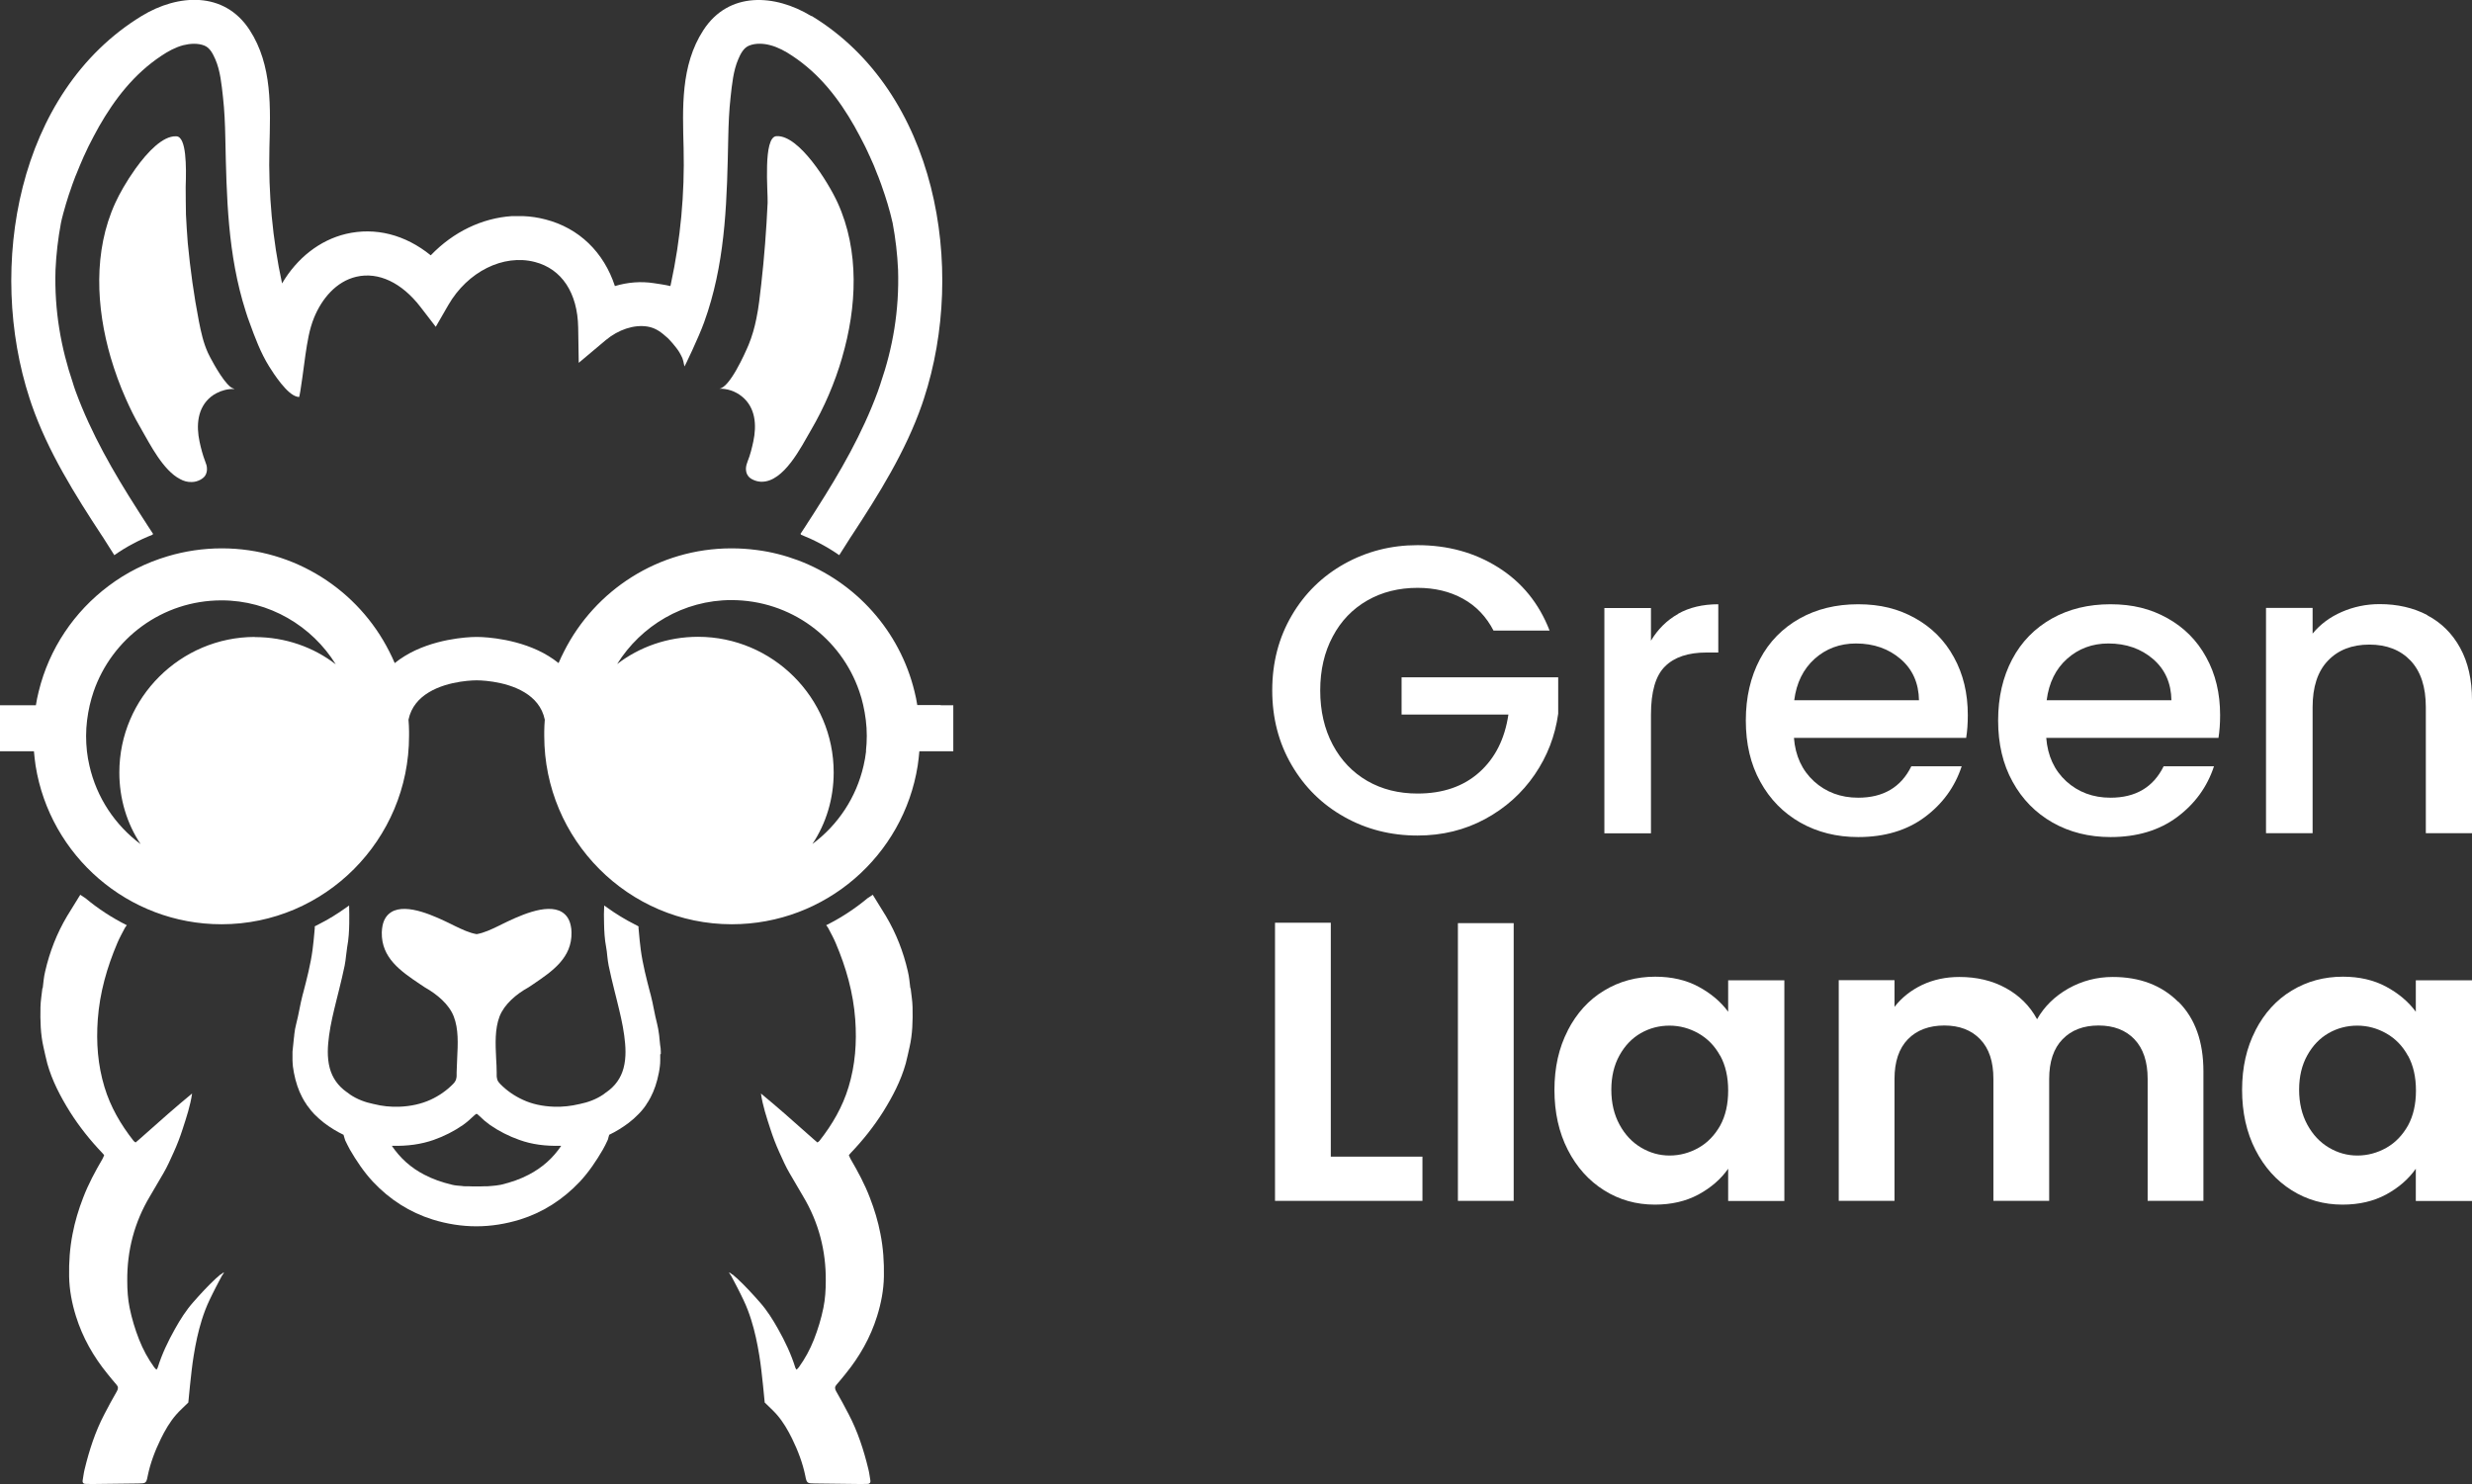
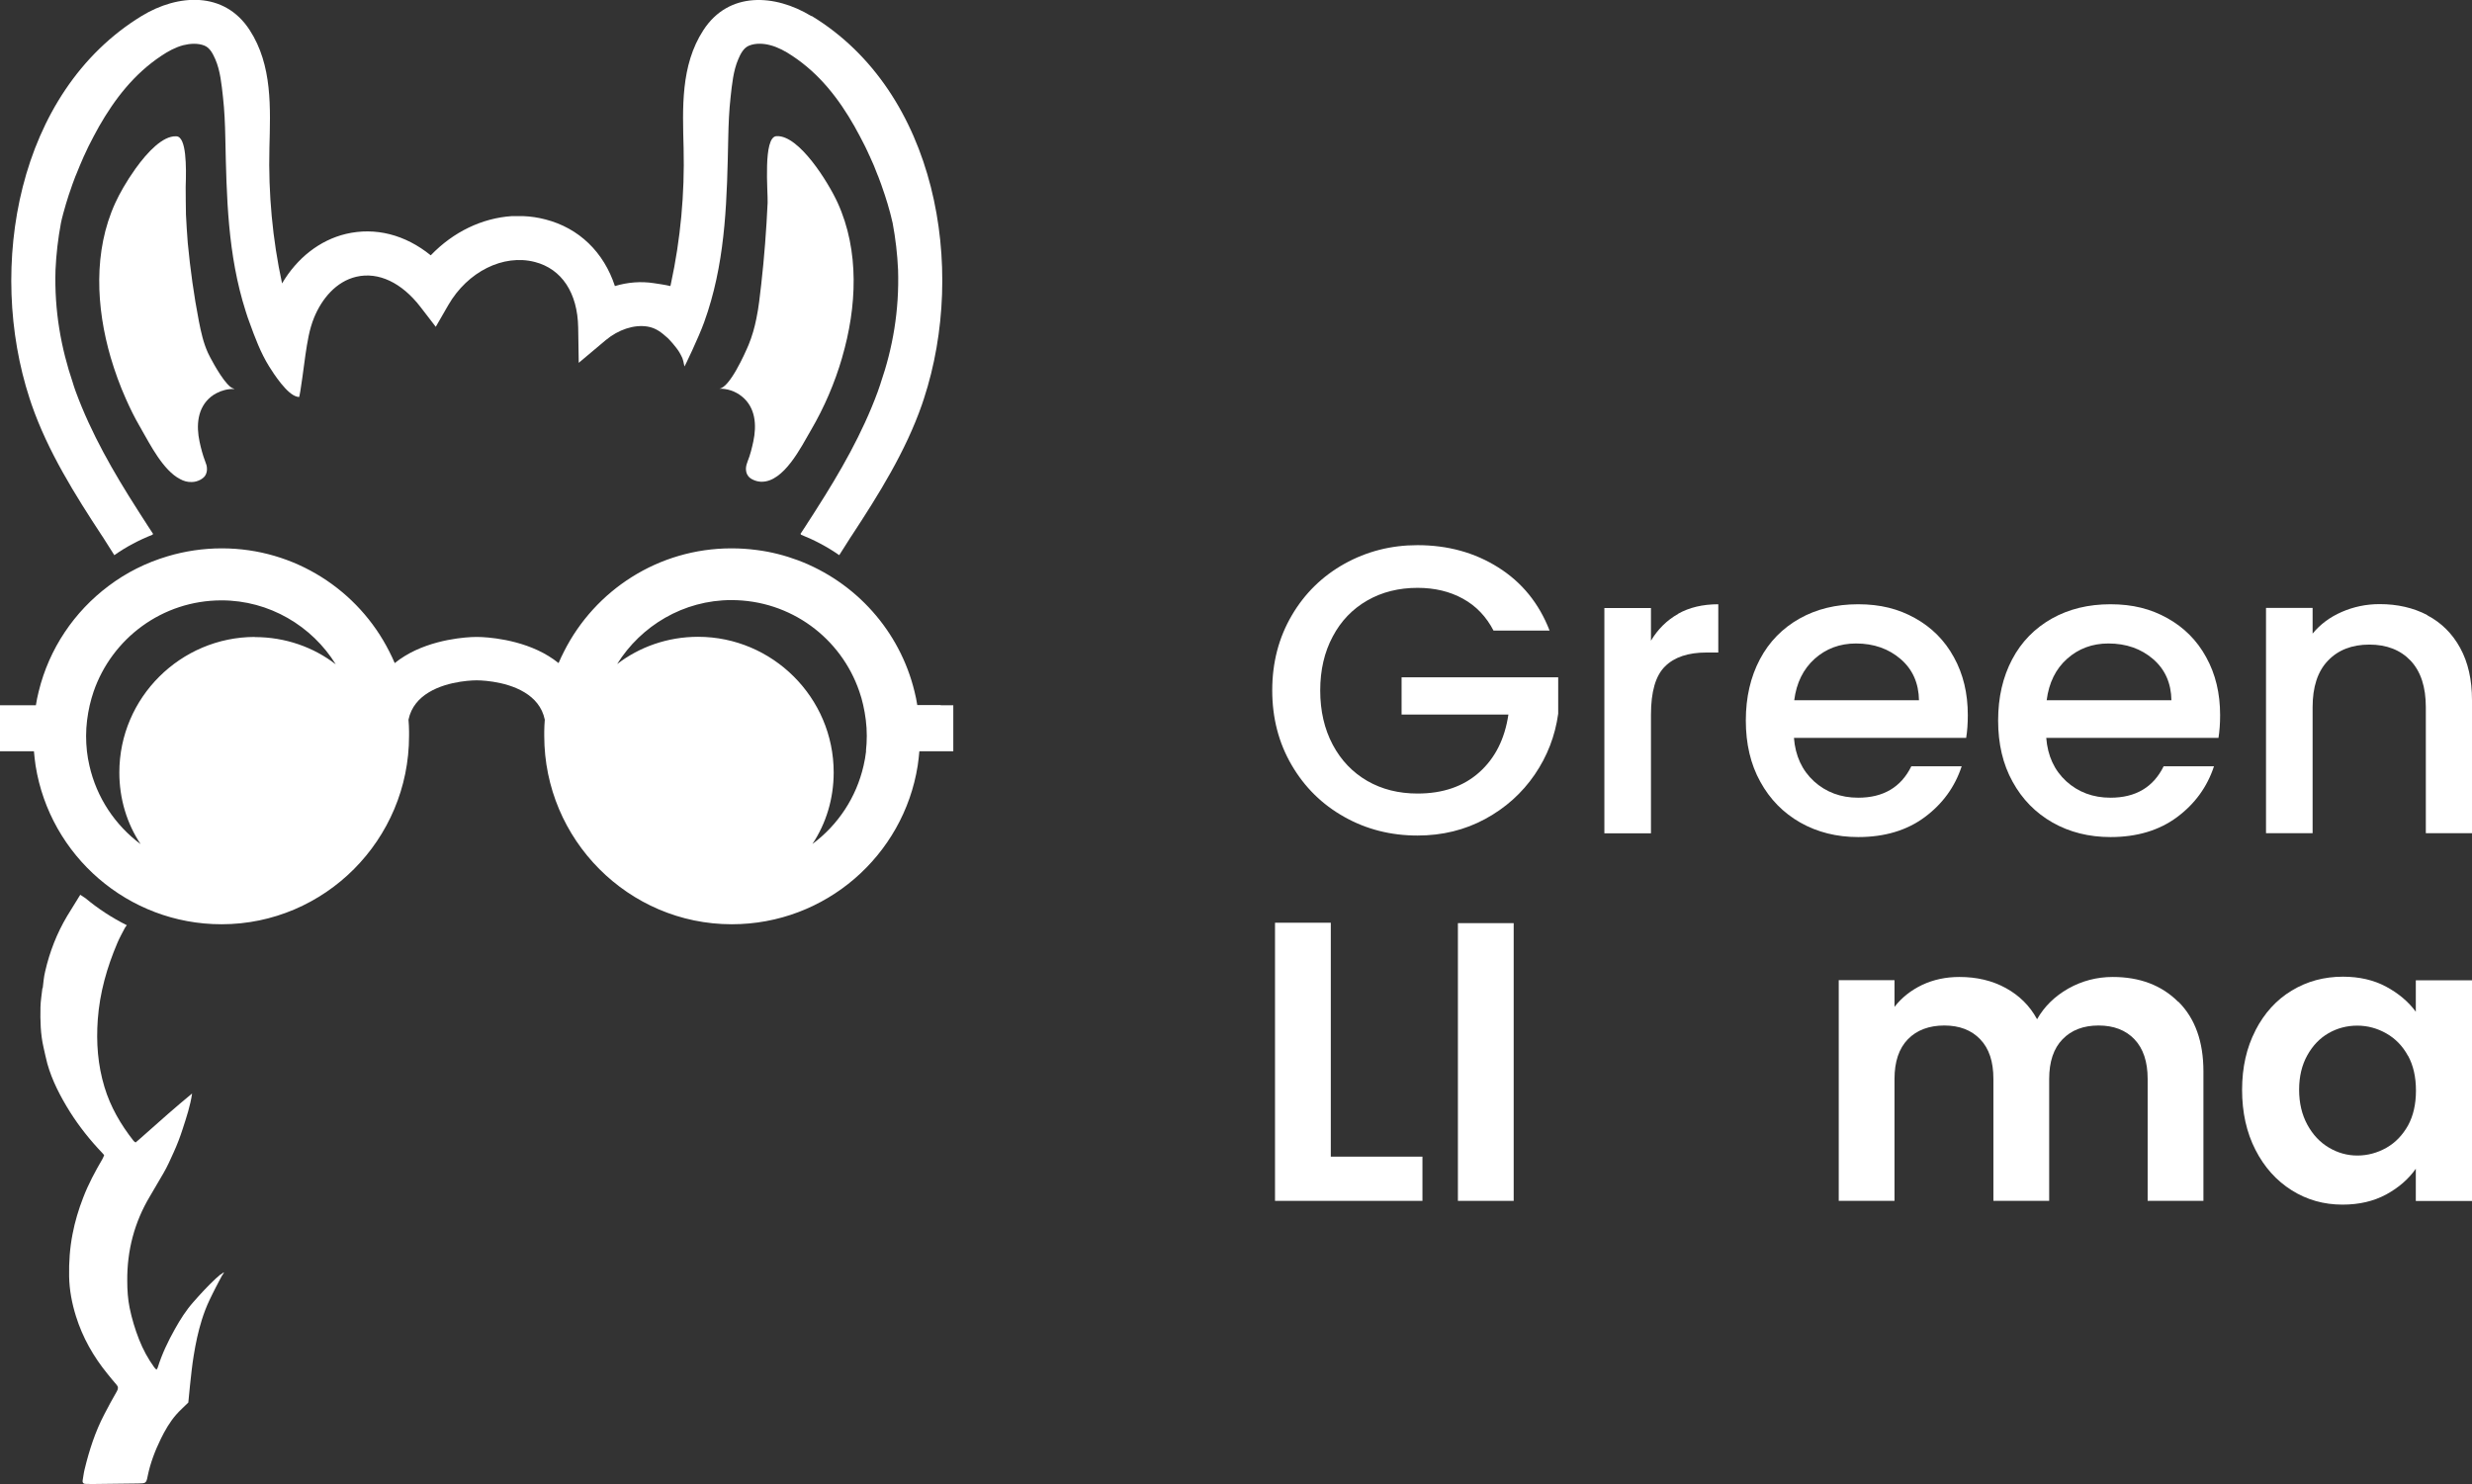
<svg xmlns="http://www.w3.org/2000/svg" id="Logo_Artwork" data-name="Logo Artwork" viewBox="0 0 177.73 106.73">
  <rect x="0" y="0" width="177.73" height="106.73" fill="#333333" stroke="none" />
  <defs>
    <style>
      .cls-1 {
        fill: #fff;
      }
    </style>
  </defs>
  <g>
    <path class="cls-1" d="M107.39,45.36c-.53-1.02-1.26-1.79-2.21-2.31-.94-.52-2.03-.78-3.26-.78-1.35,0-2.56.3-3.62.91-1.06.61-1.89,1.47-2.48,2.59-.6,1.12-.9,2.41-.9,3.88s.3,2.77.9,3.9c.6,1.13,1.43,1.99,2.48,2.6,1.06.61,2.26.91,3.62.91,1.82,0,3.3-.51,4.44-1.53,1.14-1.02,1.83-2.4,2.09-4.15h-7.68v-2.68h11.26v2.62c-.22,1.59-.78,3.05-1.69,4.38-.91,1.33-2.1,2.4-3.56,3.19-1.46.79-3.08,1.19-4.87,1.19-1.92,0-3.68-.45-5.26-1.34-1.59-.89-2.85-2.13-3.78-3.72-.93-1.59-1.4-3.38-1.4-5.38s.47-3.79,1.4-5.38c.93-1.59,2.2-2.83,3.79-3.72,1.6-.89,3.35-1.34,5.25-1.34,2.18,0,4.11.53,5.81,1.6,1.7,1.07,2.93,2.58,3.69,4.54h-4.03Z" />
    <path class="cls-1" d="M120.64,44.14c.81-.46,1.78-.69,2.9-.69v3.47h-.85c-1.31,0-2.31.33-2.98,1-.68.67-1.01,1.82-1.01,3.47v8.53h-3.35v-16.2h3.35v2.35c.49-.82,1.14-1.47,1.96-1.93Z" />
    <path class="cls-1" d="M141.36,53.06h-12.38c.1,1.29.58,2.33,1.44,3.12.86.78,1.92,1.18,3.18,1.18,1.8,0,3.08-.75,3.82-2.26h3.62c-.49,1.49-1.38,2.71-2.66,3.66-1.28.95-2.88,1.43-4.78,1.43-1.55,0-2.94-.35-4.16-1.04-1.23-.7-2.19-1.68-2.88-2.94-.7-1.26-1.04-2.73-1.04-4.4s.34-3.13,1.01-4.4,1.63-2.24,2.85-2.93c1.23-.69,2.63-1.03,4.22-1.03s2.89.33,4.09,1c1.2.67,2.13,1.6,2.79,2.81.67,1.21,1,2.59,1,4.16,0,.61-.04,1.16-.12,1.65ZM137.97,50.36c-.02-1.24-.46-2.23-1.32-2.97-.86-.74-1.93-1.12-3.21-1.12-1.16,0-2.15.37-2.97,1.1-.82.74-1.31,1.73-1.47,2.98h8.97Z" />
    <path class="cls-1" d="M159.5,53.06h-12.38c.1,1.29.58,2.33,1.44,3.12.86.78,1.92,1.18,3.18,1.18,1.8,0,3.08-.75,3.82-2.26h3.62c-.49,1.49-1.38,2.71-2.66,3.66-1.28.95-2.88,1.43-4.78,1.43-1.55,0-2.94-.35-4.16-1.04-1.23-.7-2.19-1.68-2.88-2.94-.7-1.26-1.04-2.73-1.04-4.4s.34-3.13,1.01-4.4,1.63-2.24,2.85-2.93c1.23-.69,2.63-1.03,4.22-1.03s2.89.33,4.09,1c1.2.67,2.13,1.6,2.79,2.81.67,1.21,1,2.59,1,4.16,0,.61-.04,1.16-.12,1.65ZM156.12,50.36c-.02-1.24-.46-2.23-1.32-2.97-.86-.74-1.93-1.12-3.21-1.12-1.16,0-2.15.37-2.97,1.1s-1.31,1.73-1.47,2.98h8.97Z" />
    <path class="cls-1" d="M174.51,44.24c1.01.53,1.8,1.31,2.37,2.35.57,1.04.85,2.29.85,3.76v9.56h-3.32v-9.06c0-1.45-.36-2.56-1.09-3.34-.73-.77-1.72-1.16-2.97-1.16s-2.25.39-2.98,1.16c-.74.77-1.1,1.89-1.1,3.34v9.06h-3.35v-16.2h3.35v1.85c.55-.67,1.25-1.19,2.1-1.56.85-.37,1.76-.56,2.72-.56,1.27,0,2.42.26,3.43.79Z" />
  </g>
  <g>
    <path class="cls-1" d="M95.68,83.17h6.59v3.18h-10.6v-20h4.01v16.82Z" />
    <path class="cls-1" d="M108.83,66.38v19.97h-4.01v-19.97h4.01Z" />
-     <path class="cls-1" d="M112.72,74.09c.64-1.24,1.51-2.2,2.61-2.86,1.1-.67,2.33-1,3.68-1,1.18,0,2.22.24,3.11.72.89.48,1.6,1.08,2.13,1.8v-2.26h4.04v15.87h-4.04v-2.32c-.52.74-1.23,1.36-2.13,1.85-.91.49-1.95.73-3.14.73-1.34,0-2.55-.34-3.65-1.03-1.1-.69-1.97-1.66-2.61-2.91-.64-1.25-.96-2.69-.96-4.31s.32-3.03.96-4.27ZM123.67,75.91c-.38-.7-.9-1.23-1.55-1.6s-1.35-.56-2.09-.56-1.43.18-2.06.54c-.63.36-1.14.89-1.53,1.59-.39.7-.59,1.52-.59,2.48s.2,1.79.59,2.51c.39.72.91,1.27,1.55,1.65.64.38,1.32.57,2.05.57s1.44-.19,2.09-.56,1.16-.91,1.55-1.6c.38-.7.57-1.53.57-2.51s-.19-1.81-.57-2.51Z" />
    <path class="cls-1" d="M156.63,72.04c1.19,1.19,1.79,2.86,1.79,5v9.31h-4.01v-8.77c0-1.24-.32-2.19-.95-2.85-.63-.66-1.49-.99-2.58-.99s-1.95.33-2.59.99-.96,1.61-.96,2.85v8.77h-4.01v-8.77c0-1.24-.31-2.19-.95-2.85-.63-.66-1.49-.99-2.58-.99s-1.98.33-2.62.99-.96,1.61-.96,2.85v8.77h-4.01v-15.87h4.01v1.92c.52-.67,1.18-1.19,1.99-1.58.81-.38,1.7-.57,2.68-.57,1.24,0,2.35.26,3.32.79s1.73,1.27,2.26,2.25c.52-.92,1.27-1.65,2.25-2.21.98-.55,2.05-.83,3.19-.83,1.95,0,3.52.6,4.71,1.79Z" />
    <path class="cls-1" d="M162.16,74.09c.64-1.24,1.51-2.2,2.61-2.86,1.1-.67,2.33-1,3.68-1,1.18,0,2.22.24,3.11.72.89.48,1.6,1.08,2.13,1.8v-2.26h4.04v15.87h-4.04v-2.32c-.52.74-1.23,1.36-2.13,1.85-.91.49-1.95.73-3.14.73-1.34,0-2.55-.34-3.65-1.03-1.1-.69-1.97-1.66-2.61-2.91-.64-1.25-.96-2.69-.96-4.31s.32-3.03.96-4.27ZM173.12,75.91c-.38-.7-.9-1.23-1.55-1.6s-1.35-.56-2.09-.56-1.43.18-2.06.54c-.63.36-1.14.89-1.53,1.59-.39.7-.59,1.52-.59,2.48s.2,1.79.59,2.51c.39.72.91,1.27,1.55,1.65.64.38,1.32.57,2.05.57s1.44-.19,2.09-.56,1.16-.91,1.55-1.6c.38-.7.57-1.53.57-2.51s-.19-1.81-.57-2.51Z" />
  </g>
  <g>
    <g>
      <g>
-         <path class="cls-1" d="M65.45,71.06c-.05-.41-.08-.82-.18-1.22-.32-1.4-.84-2.73-1.57-3.96-.31-.52-.64-1.02-.95-1.54l-.38.25c-.91.76-1.91,1.41-2.97,1.94.06.08.12.14.15.21.18.35.38.7.53,1.06.75,1.76,1.27,3.58,1.41,5.51.12,1.65,0,3.27-.48,4.85-.43,1.43-1.17,2.7-2.09,3.87-.04.05-.09.08-.15.12-.1-.08-.18-.15-.27-.23-.69-.61-1.38-1.22-2.07-1.83-.57-.49-1.13-.98-1.72-1.46.12.86.41,1.73.68,2.56.18.56.39,1.11.63,1.64s.47,1.06.76,1.55c.32.55.64,1.1.96,1.64,1.12,1.87,1.65,3.91,1.63,6.08,0,.65-.04,1.3-.17,1.94-.16.78-.39,1.54-.68,2.28-.28.71-.64,1.38-1.09,2-.04.06-.1.1-.16.17-.04-.07-.08-.1-.09-.15-.3-.97-.74-1.89-1.24-2.78-.38-.68-.79-1.33-1.31-1.92s-1.05-1.17-1.62-1.7c-.02-.02-.05-.04-.07-.06-.05-.04-.09-.08-.14-.12-.03-.03-.12-.12-.16-.12-.06-.04-.16-.14-.23-.14.04.08.1.15.15.23.15.29.31.57.46.87s.3.59.44.89c.22.46.4.94.55,1.42.26.83.44,1.68.58,2.55.12.72.19,1.44.27,2.17.04.42.08.85.12,1.22.32.32.62.58.88.88.45.52.79,1.11,1.09,1.72.42.86.76,1.75.95,2.68.1.54.15.53.69.54,1.11.01,2.22.03,3.33.04.16,0,.32,0,.48-.01.13-.01.2-.1.18-.23-.05-.28-.08-.57-.15-.84-.33-1.36-.76-2.69-1.41-3.93-.29-.56-.59-1.12-.91-1.67-.1-.18-.1-.32.04-.47.22-.25.43-.51.64-.77,1.01-1.24,1.79-2.61,2.27-4.15.29-.93.47-1.87.49-2.85.02-1.03-.05-2.06-.25-3.07-.17-.89-.43-1.75-.76-2.6-.37-.97-.86-1.88-1.38-2.77-.05-.09-.09-.19-.13-.29.06-.07.1-.11.14-.16.87-.91,1.65-1.89,2.32-2.95.68-1.09,1.28-2.23,1.63-3.48.1-.38.18-.77.27-1.16.22-.95.24-1.92.22-2.89-.01-.46-.09-.91-.14-1.37Z" />
        <path class="cls-1" d="M3.07,71.06c.05-.41.08-.82.18-1.22.32-1.4.84-2.73,1.57-3.96.31-.52.64-1.02.95-1.54l.38.25c.91.76,1.91,1.41,2.97,1.94-.06.08-.12.14-.15.21-.18.35-.38.7-.53,1.06-.75,1.76-1.27,3.58-1.41,5.51-.12,1.65,0,3.27.48,4.85.43,1.43,1.17,2.7,2.09,3.87.04.05.09.08.15.12.1-.08.18-.15.27-.23.69-.61,1.38-1.22,2.07-1.83.57-.49,1.13-.98,1.72-1.46-.12.86-.41,1.73-.68,2.56-.18.56-.39,1.11-.63,1.64s-.47,1.06-.76,1.55c-.32.55-.64,1.1-.96,1.64-1.12,1.87-1.65,3.91-1.63,6.08,0,.65.04,1.3.17,1.94.16.78.39,1.54.68,2.28.28.71.64,1.38,1.09,2,.04.06.1.1.16.17.04-.07.08-.1.09-.15.3-.97.74-1.89,1.24-2.78.38-.68.79-1.33,1.31-1.92s1.05-1.17,1.62-1.7c.02-.02.05-.04.07-.06.05-.04.09-.08.14-.12.03-.03.12-.12.16-.12.06-.04.16-.14.23-.14-.04.08-.1.15-.15.23-.15.29-.31.57-.46.87s-.3.59-.44.89c-.22.46-.4.94-.55,1.42-.26.83-.44,1.68-.58,2.55-.12.72-.19,1.44-.27,2.17-.04.42-.08.85-.12,1.22-.32.32-.62.58-.88.88-.45.52-.79,1.11-1.09,1.72-.42.86-.76,1.75-.95,2.68-.1.54-.15.53-.69.54-1.11.01-2.22.03-3.33.04-.16,0-.32,0-.48-.01-.13-.01-.2-.1-.18-.23.05-.28.08-.57.15-.84.33-1.36.76-2.69,1.41-3.93.29-.56.59-1.12.91-1.67.1-.18.1-.32-.04-.47-.22-.25-.43-.51-.64-.77-1.01-1.24-1.79-2.61-2.27-4.15-.29-.93-.47-1.87-.49-2.85-.02-1.03.05-2.06.25-3.07.17-.89.43-1.75.76-2.6.37-.97.86-1.88,1.38-2.77.05-.09.09-.19.13-.29-.06-.07-.1-.11-.14-.16-.87-.91-1.65-1.89-2.32-2.95-.68-1.09-1.28-2.23-1.63-3.48-.1-.38-.18-.77-.27-1.16-.22-.95-.24-1.92-.22-2.89.01-.46.09-.91.14-1.37Z" />
      </g>
-       <path class="cls-1" d="M47.51,75.79c0-.06,0-.12,0-.18,0-.16-.02-.32-.05-.48-.02-.16-.04-.33-.05-.49,0-.09-.02-.18-.03-.28-.03-.25-.08-.51-.14-.76-.09-.34-.16-.69-.23-1.04-.07-.35-.14-.7-.23-1.04l-.04-.14c-.26-1-.53-2.04-.67-3.08-.06-.44-.1-.88-.14-1.33l-.03-.33h.05c-.1-.06-.2-.12-.31-.17-.7-.35-1.36-.76-1.99-1.21-.07-.05-.14-.1-.21-.15-.02.42-.03.86-.01,1.3.01.54.04,1.13.15,1.7.04.2.06.41.08.62.03.24.05.47.1.7.12.58.26,1.17.4,1.73l.2.8c.2.82.41,1.66.52,2.5.1.76.16,1.56-.05,2.35-.19.71-.6,1.28-1.21,1.71-.02.01-.04.03-.06.04-.07.05-.13.1-.2.15-.49.33-1.06.55-1.7.68,0,0,0,0-.01,0-.58.14-1.2.21-1.81.19-.83-.03-1.59-.19-2.25-.5-.61-.28-1.16-.66-1.63-1.14-.08-.09-.15-.17-.19-.27,0,0,0,0,0,0,0,0,0,0,0,0-.02-.03-.03-.07-.03-.11-.02-.06-.03-.13-.03-.2,0-.04,0-.09,0-.13v-.11c0-.33-.02-.68-.04-1.02-.05-1.04-.1-2.11.25-3.02.34-.87,1.2-1.6,2.07-2.08.12-.08.24-.16.36-.24,1.37-.93,2.78-1.89,2.74-3.72,0-.16-.02-.32-.05-.46-.09-.46-.3-.79-.64-1-1.12-.68-3.21.34-4.34.89l-.22.11c-.52.25-1.04.5-1.57.59-.53-.09-1.05-.34-1.57-.59l-.22-.11c-1.13-.55-3.22-1.57-4.34-.89-.34.21-.55.54-.64,1-.03.14-.04.29-.05.46-.04,1.84,1.37,2.8,2.74,3.72.12.08.24.16.36.24.87.49,1.73,1.21,2.07,2.08.36.92.3,1.99.25,3.02-.02.35-.03.69-.04,1.02v.11s0,.09,0,.13c0,.07-.01.14-.03.2,0,.04-.02.08-.03.11,0,0,0,0,0,0,0,0,0,0,0,0-.04.09-.1.18-.19.27-.47.48-1.02.86-1.63,1.14-.66.3-1.42.47-2.25.5-.62.02-1.23-.04-1.81-.19,0,0,0,0-.01,0-.64-.13-1.21-.35-1.7-.68-.07-.05-.14-.1-.2-.15-.02-.01-.04-.03-.06-.04-.61-.43-1.02-1.01-1.21-1.71-.21-.79-.15-1.6-.05-2.35.11-.84.32-1.68.52-2.5l.2-.8c.14-.57.28-1.15.4-1.73.05-.23.07-.47.1-.7.02-.21.05-.41.08-.62.11-.58.14-1.16.15-1.7.01-.44,0-.88-.01-1.3-.07.05-.14.1-.21.15-.63.45-1.29.86-1.99,1.21-.1.05-.2.11-.31.16h.05s-.03.35-.03.35c-.04.44-.08.89-.14,1.33-.14,1.04-.41,2.08-.67,3.08l-.04.14c-.09.34-.16.69-.23,1.04-.07.35-.14.7-.23,1.04-.07.25-.11.51-.14.76,0,.09-.02.19-.03.28-.01.16-.03.33-.05.49-.02.16-.04.32-.05.48,0,.06,0,.12,0,.18,0,.11,0,.23,0,.34,0,.03,0,.06,0,.1,0,.15.02.3.03.45.02.15.04.29.07.44.13.68.33,1.27.6,1.78.09.18.2.35.31.51,0,0,0,0,0,.01.1.14.21.28.32.42.02.03.05.05.07.08.05.06.11.12.16.18.22.22.46.44.72.64.45.34.91.62,1.39.85l.06.21c.02.07.04.13.06.19.11.23.22.45.34.67.46.79.99,1.59,1.65,2.3,1.22,1.3,2.66,2.21,4.29,2.72,1.03.32,2.09.49,3.15.49,1.06,0,2.11-.17,3.15-.49,1.63-.51,3.07-1.43,4.29-2.72.66-.71,1.19-1.51,1.65-2.3.12-.22.24-.44.34-.67.03-.06.05-.12.06-.19l.06-.21c.48-.23.95-.52,1.39-.85.26-.2.5-.41.72-.64.06-.06.11-.12.16-.17.02-.03.05-.05.07-.08.12-.14.22-.27.32-.42,0,0,0,0,0-.01.12-.17.22-.34.31-.51.27-.51.47-1.1.6-1.78.03-.14.05-.29.07-.44.02-.15.03-.3.03-.45,0-.03,0-.06,0-.1,0-.12,0-.23,0-.34ZM38.01,84.47c-.59.31-1.24.54-1.99.72-.23.05-.49.07-.71.09-.09,0-.17.01-.26.02-.01,0-.02,0-.03,0-.05,0-.11,0-.16,0-.1,0-.2,0-.31.01-.01,0-.03,0-.04,0-.08,0-.16,0-.25,0-.08,0-.17,0-.25,0-.01,0-.03,0-.04,0-.1,0-.21,0-.31-.01-.05,0-.11,0-.16,0-.01,0-.02,0-.03,0-.09,0-.17,0-.26-.02-.22-.02-.48-.03-.71-.09-.75-.18-1.4-.41-1.99-.72-.99-.51-1.75-1.21-2.34-2.08,1.14.03,2.11-.11,3-.42.77-.27,1.47-.63,2.11-1.07.28-.2.54-.43.78-.66.05-.05.11-.1.17-.15.01,0,.02.02.03.03.01,0,.02-.02.03-.03.06.05.11.1.17.15.24.24.5.46.78.66.64.44,1.34.8,2.11,1.07.89.32,1.85.45,3,.42-.59.88-1.36,1.57-2.34,2.08Z" />
      <path class="cls-1" d="M67.63,50.7h-1.68c-.05-.33-.12-.66-.2-.98-1.06-4.36-4.23-7.87-8.37-9.43-.94-.35-1.94-.61-2.97-.74-.6-.08-1.2-.12-1.82-.12-5.25,0-9.82,3.01-12.04,7.42-.14.27-.27.55-.39.83-.46-.37-.96-.67-1.47-.91-2.14-1-4.42-.97-4.42-.97,0,0-2.28-.03-4.42.97-.51.24-1.01.54-1.47.91-.12-.28-.25-.56-.39-.83-2.22-4.41-6.8-7.42-12.04-7.42-1.35,0-2.66.2-3.9.57-1.55.46-2.98,1.18-4.24,2.13-2.47,1.85-4.28,4.51-5.03,7.6-.08.32-.15.65-.2.98H0v3.31h2.44c.03.35.07.7.12,1.04,1.03,6.46,6.63,11.4,13.37,11.4,7.42,0,13.48-6.07,13.48-13.55,0-.11,0-.21,0-.32,0-.28-.02-.56-.04-.84.19-.92.76-1.54,1.45-1.96,1.46-.89,3.45-.87,3.45-.87,0,0,1.99-.02,3.45.87.69.42,1.26,1.04,1.45,1.96-.02.28-.04.56-.04.84,0,.11,0,.21,0,.32,0,7.48,6.07,13.55,13.48,13.55,6.75,0,12.35-4.94,13.37-11.4.05-.34.09-.69.12-1.04h2.44v-3.31h-.9ZM18.33,45.8c-5.33,0-9.75,4.35-9.75,9.75,0,1.9.55,3.68,1.53,5.15-1.84-1.37-3.16-3.35-3.68-5.64-.08-.34-.14-.69-.18-1.04-.04-.36-.06-.73-.06-1.1,0-.76.1-1.5.26-2.21.08-.33.17-.66.28-.98,1.32-3.82,4.93-6.56,9.2-6.56,3.43,0,6.5,1.84,8.21,4.6-1.59-1.23-3.62-1.96-5.82-1.96ZM62.27,54.01c-.04.35-.1.7-.18,1.04-.52,2.29-1.84,4.27-3.68,5.64.98-1.47,1.53-3.25,1.53-5.15,0-5.39-4.41-9.75-9.75-9.75-2.21,0-4.23.74-5.82,1.96,1.72-2.76,4.78-4.6,8.21-4.6,4.28,0,7.89,2.74,9.2,6.56.11.32.21.65.28.98.16.71.26,1.45.26,2.21,0,.37-.02.74-.06,1.1Z" />
    </g>
    <g>
      <path class="cls-1" d="M16.84,27.94s-.03,0-.04,0c-.53-.1-1.46-1.81-1.67-2.21-.05-.09-.09-.17-.13-.26-.02-.03-.03-.07-.05-.1-.33-.73-.49-1.46-.65-2.27-.36-1.86-.62-3.74-.8-5.63-.05-.68-.1-1.36-.13-2.04-.02-.67-.01-1.33-.02-2,.05-1.45.06-3.6-.67-3.63,0,0-.02,0-.03,0-.93-.03-2.02,1.09-2.91,2.33,0,0-.01.02-.02.03-.63.88-1.15,1.81-1.43,2.43-1.59,3.47-1.38,7.52-.33,11.12.3,1.01.66,2.01,1.09,2.97.3.68.62,1.33.98,1.95,0,0,.11.19.11.19.02.03.03.06.05.09,0,.01.01.03.02.04.57.98,1.52,2.88,2.74,3.5.25.14.53.22.81.21.02,0,.02,0,.03,0,.21,0,.42-.06.61-.16.13-.07.25-.16.34-.28.1-.15.15-.34.14-.52,0-.18-.06-.36-.13-.53-.17-.44-.3-.93-.4-1.4-.25-1.16-.17-2.45.83-3.25.11-.09.24-.17.37-.24.39-.21.83-.32,1.27-.31,0,0,0,0,0,0h0Z" />
      <path class="cls-1" d="M58.32,1.15c-2.6-1.58-5.93-1.79-7.75,1.02-1.65,2.54-1.49,5.61-1.42,8.5.08,3.26-.22,6.53-.91,9.72,0,0-.02.1-.04.18-.36-.09-.93-.17-1.2-.21-.91-.14-1.86-.07-2.79.21-.8-2.44-2.58-4.17-4.99-4.79-.53-.14-1.07-.22-1.61-.24h-.81c-2.12.14-4.2,1.12-5.83,2.82-1.84-1.49-3.98-2.04-6.1-1.54-1.88.45-3.51,1.73-4.59,3.56-.69-3.19-.99-6.46-.91-9.72.07-2.89.23-5.96-1.42-8.5-1.82-2.81-5.15-2.6-7.75-1.02C1.19,6.63-.94,19.28,2.13,28.66c.05.14.09.28.14.42,1.17,3.38,3.12,6.49,5.07,9.46l.03.04c.28.45.57.89.85,1.34.85-.6,1.78-1.09,2.77-1.48,0,0-.01-.02-.02-.03.01,0,.03-.01.04-.02,0-.01-.02-.03-.03-.04-.12-.18-.24-.36-.36-.55-.05-.07-.09-.14-.14-.22-.08-.12-.16-.24-.24-.37-.06-.09-.12-.19-.18-.28-.06-.1-.13-.2-.19-.3-1.71-2.67-3.32-5.47-4.42-8.46h0c-.07-.2-.14-.39-.2-.59,0,0,0,0,0-.01-.87-2.56-1.35-5.24-1.26-8.16.05-1.12.18-2.25.39-3.37.04-.2.09-.41.15-.62,0-.03.01-.06.02-.08.05-.2.11-.4.17-.6,0-.01,0-.02.01-.04.13-.44.28-.89.44-1.34.01-.03.02-.06.03-.09.07-.2.15-.4.22-.59.01-.03.02-.06.04-.09.18-.45.37-.91.57-1.36.01-.03.03-.05.04-.08.09-.19.18-.39.27-.58.02-.04.04-.08.06-.12.1-.2.2-.4.31-.6,0-.01.01-.03.02-.04.12-.22.24-.44.36-.66,0-.01.02-.03.02-.04,1.15-2.01,2.53-3.79,4.48-5.09.49-.33,1.02-.62,1.59-.77.48-.12,1.05-.16,1.52.03.4.16.61.6.78.98.36.83.45,1.81.55,2.71.11.97.15,1.96.17,2.94.09,4.24.16,8.4,1.47,12.49.08.26.17.53.27.79.39,1.08.8,2.18,1.41,3.16.32.51,1.29,2.03,2.03,2.18.04,0,.08.02.12.02.07,0,.42-2.77.46-3.03.14-.93.27-1.82.63-2.7.55-1.33,1.57-2.58,3.03-2.92,1.59-.37,3.26.42,4.61,2.17l1.1,1.43.9-1.56c1.39-2.41,3.96-3.69,6.23-3.1,1.93.5,3.07,2.22,3.11,4.72l.04,2.53,1.94-1.63c.91-.76,2.03-1.13,2.99-.98.63.1,1.02.43,1.47.83.1.09.6.63.84,1.03.21.4.23.35.36,1.01,0,.05,1.02-2.08,1.41-3.16.09-.26.18-.52.27-.79,1.31-4.08,1.38-8.24,1.47-12.49.02-.98.06-1.96.17-2.94.1-.89.19-1.88.55-2.71.16-.38.38-.82.78-.98.47-.19,1.04-.16,1.52-.03.57.15,1.1.44,1.59.77,1.95,1.29,3.34,3.08,4.48,5.09,0,.01.02.03.02.04.12.22.24.44.36.66,0,.01.01.03.02.04.11.2.21.4.31.6.02.04.04.08.06.12.09.19.19.39.27.58.01.03.03.05.04.08.21.45.4.9.57,1.36.01.03.02.06.04.09.08.2.15.4.22.59.01.03.02.06.03.09.16.45.31.9.44,1.34,0,.01,0,.02.01.04.06.2.11.4.17.6,0,.03.01.06.02.08.05.21.1.41.15.62.21,1.12.34,2.25.39,3.37.09,2.93-.38,5.61-1.26,8.16,0,0,0,0,0,.01-.07.19-.13.39-.2.58h0c-1.1,3-2.71,5.8-4.42,8.47-.06.1-.13.2-.19.3-.06.09-.12.19-.18.28-.08.12-.16.24-.24.37-.05.07-.09.14-.14.22-.12.18-.24.36-.36.55,0,.01-.02.03-.03.04.01,0,.03.01.04.02,0,0-.01.02-.02.03.98.39,1.91.88,2.77,1.48.28-.45.57-.9.85-1.34l.03-.04c1.95-2.97,3.9-6.09,5.07-9.46.05-.14.1-.28.14-.42,3.07-9.38.94-22.03-8.07-27.51Z" />
      <path class="cls-1" d="M60.55,25.69c1.05-3.6,1.26-7.64-.33-11.12-.69-1.5-2.77-4.84-4.36-4.78-.01,0-.02,0-.03,0-.99.04-.61,4.02-.64,4.79-.09,1.96-.24,3.92-.46,5.87-.1.84-.18,1.66-.35,2.46-.13.64-.3,1.26-.56,1.89-.25.59-1.37,3.13-2.13,3.15.59-.02,1.18.18,1.64.55,1,.8,1.08,2.08.83,3.25-.1.46-.22.96-.4,1.4-.07.17-.12.35-.13.53,0,.18.03.37.14.52.08.12.21.22.34.28.19.1.4.15.61.16,0,0,.02,0,.02,0,1.62.03,2.87-2.52,3.56-3.7.96-1.64,1.72-3.41,2.25-5.24Z" />
    </g>
  </g>
</svg>